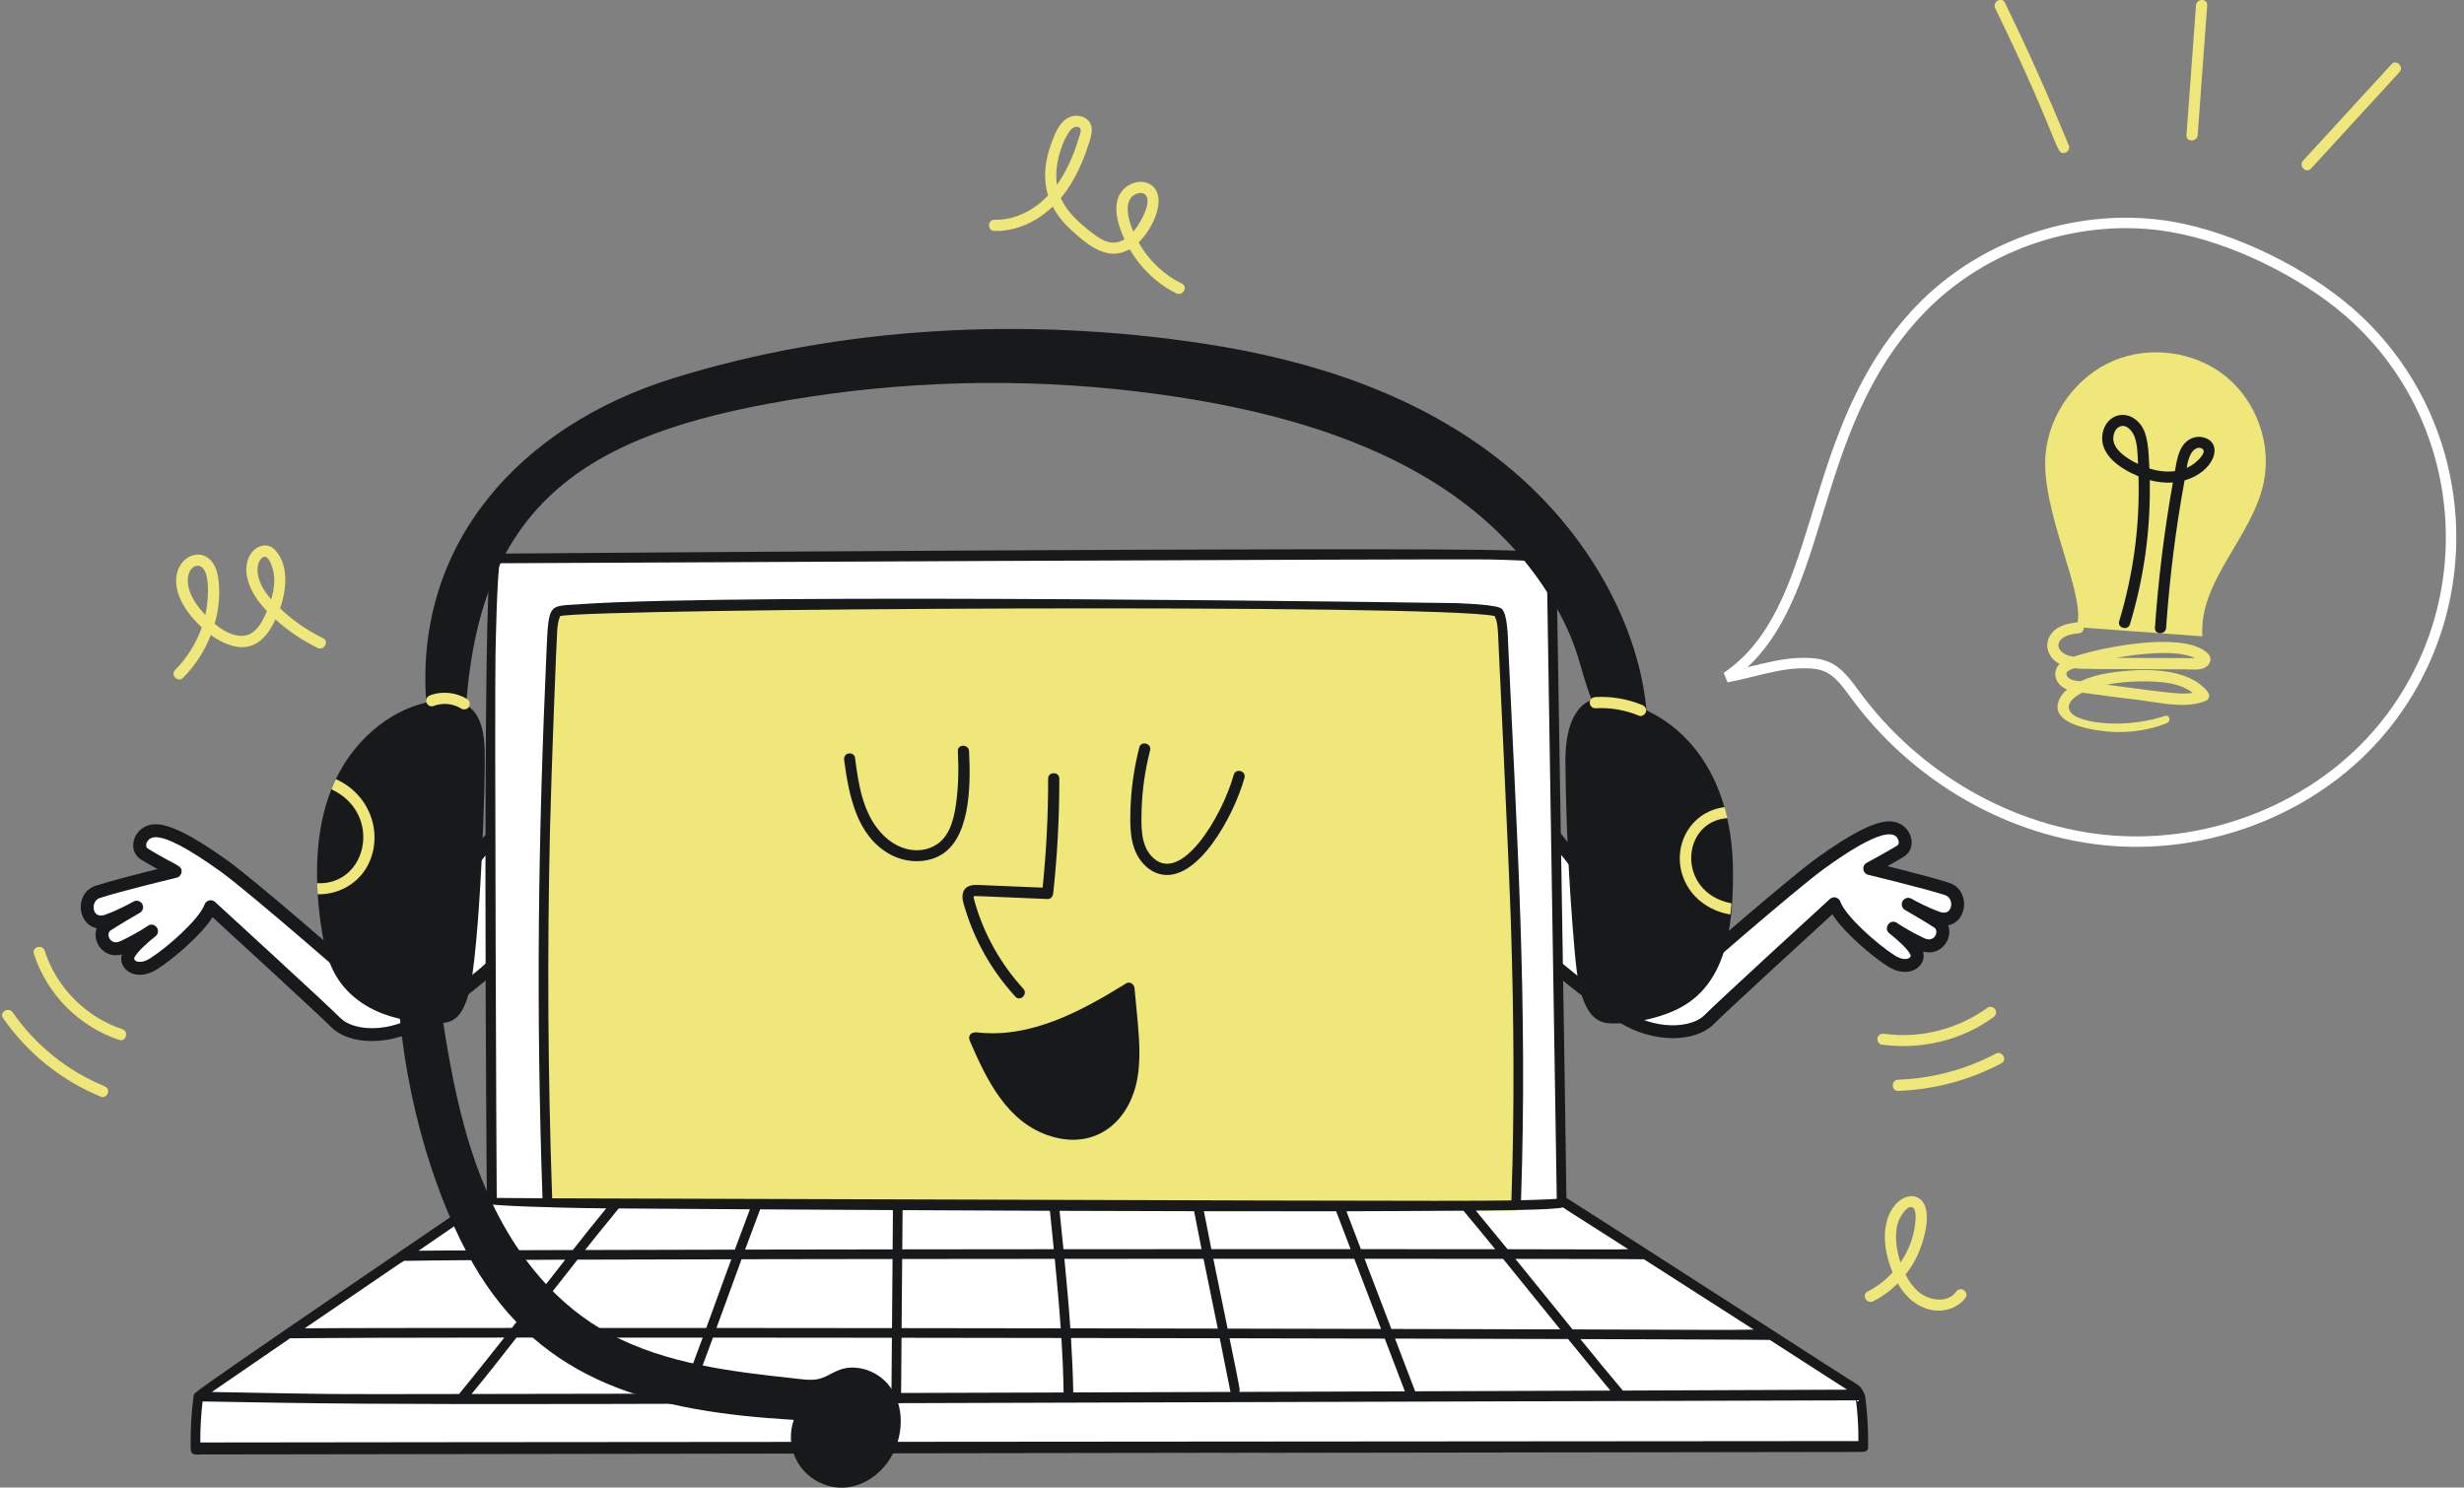
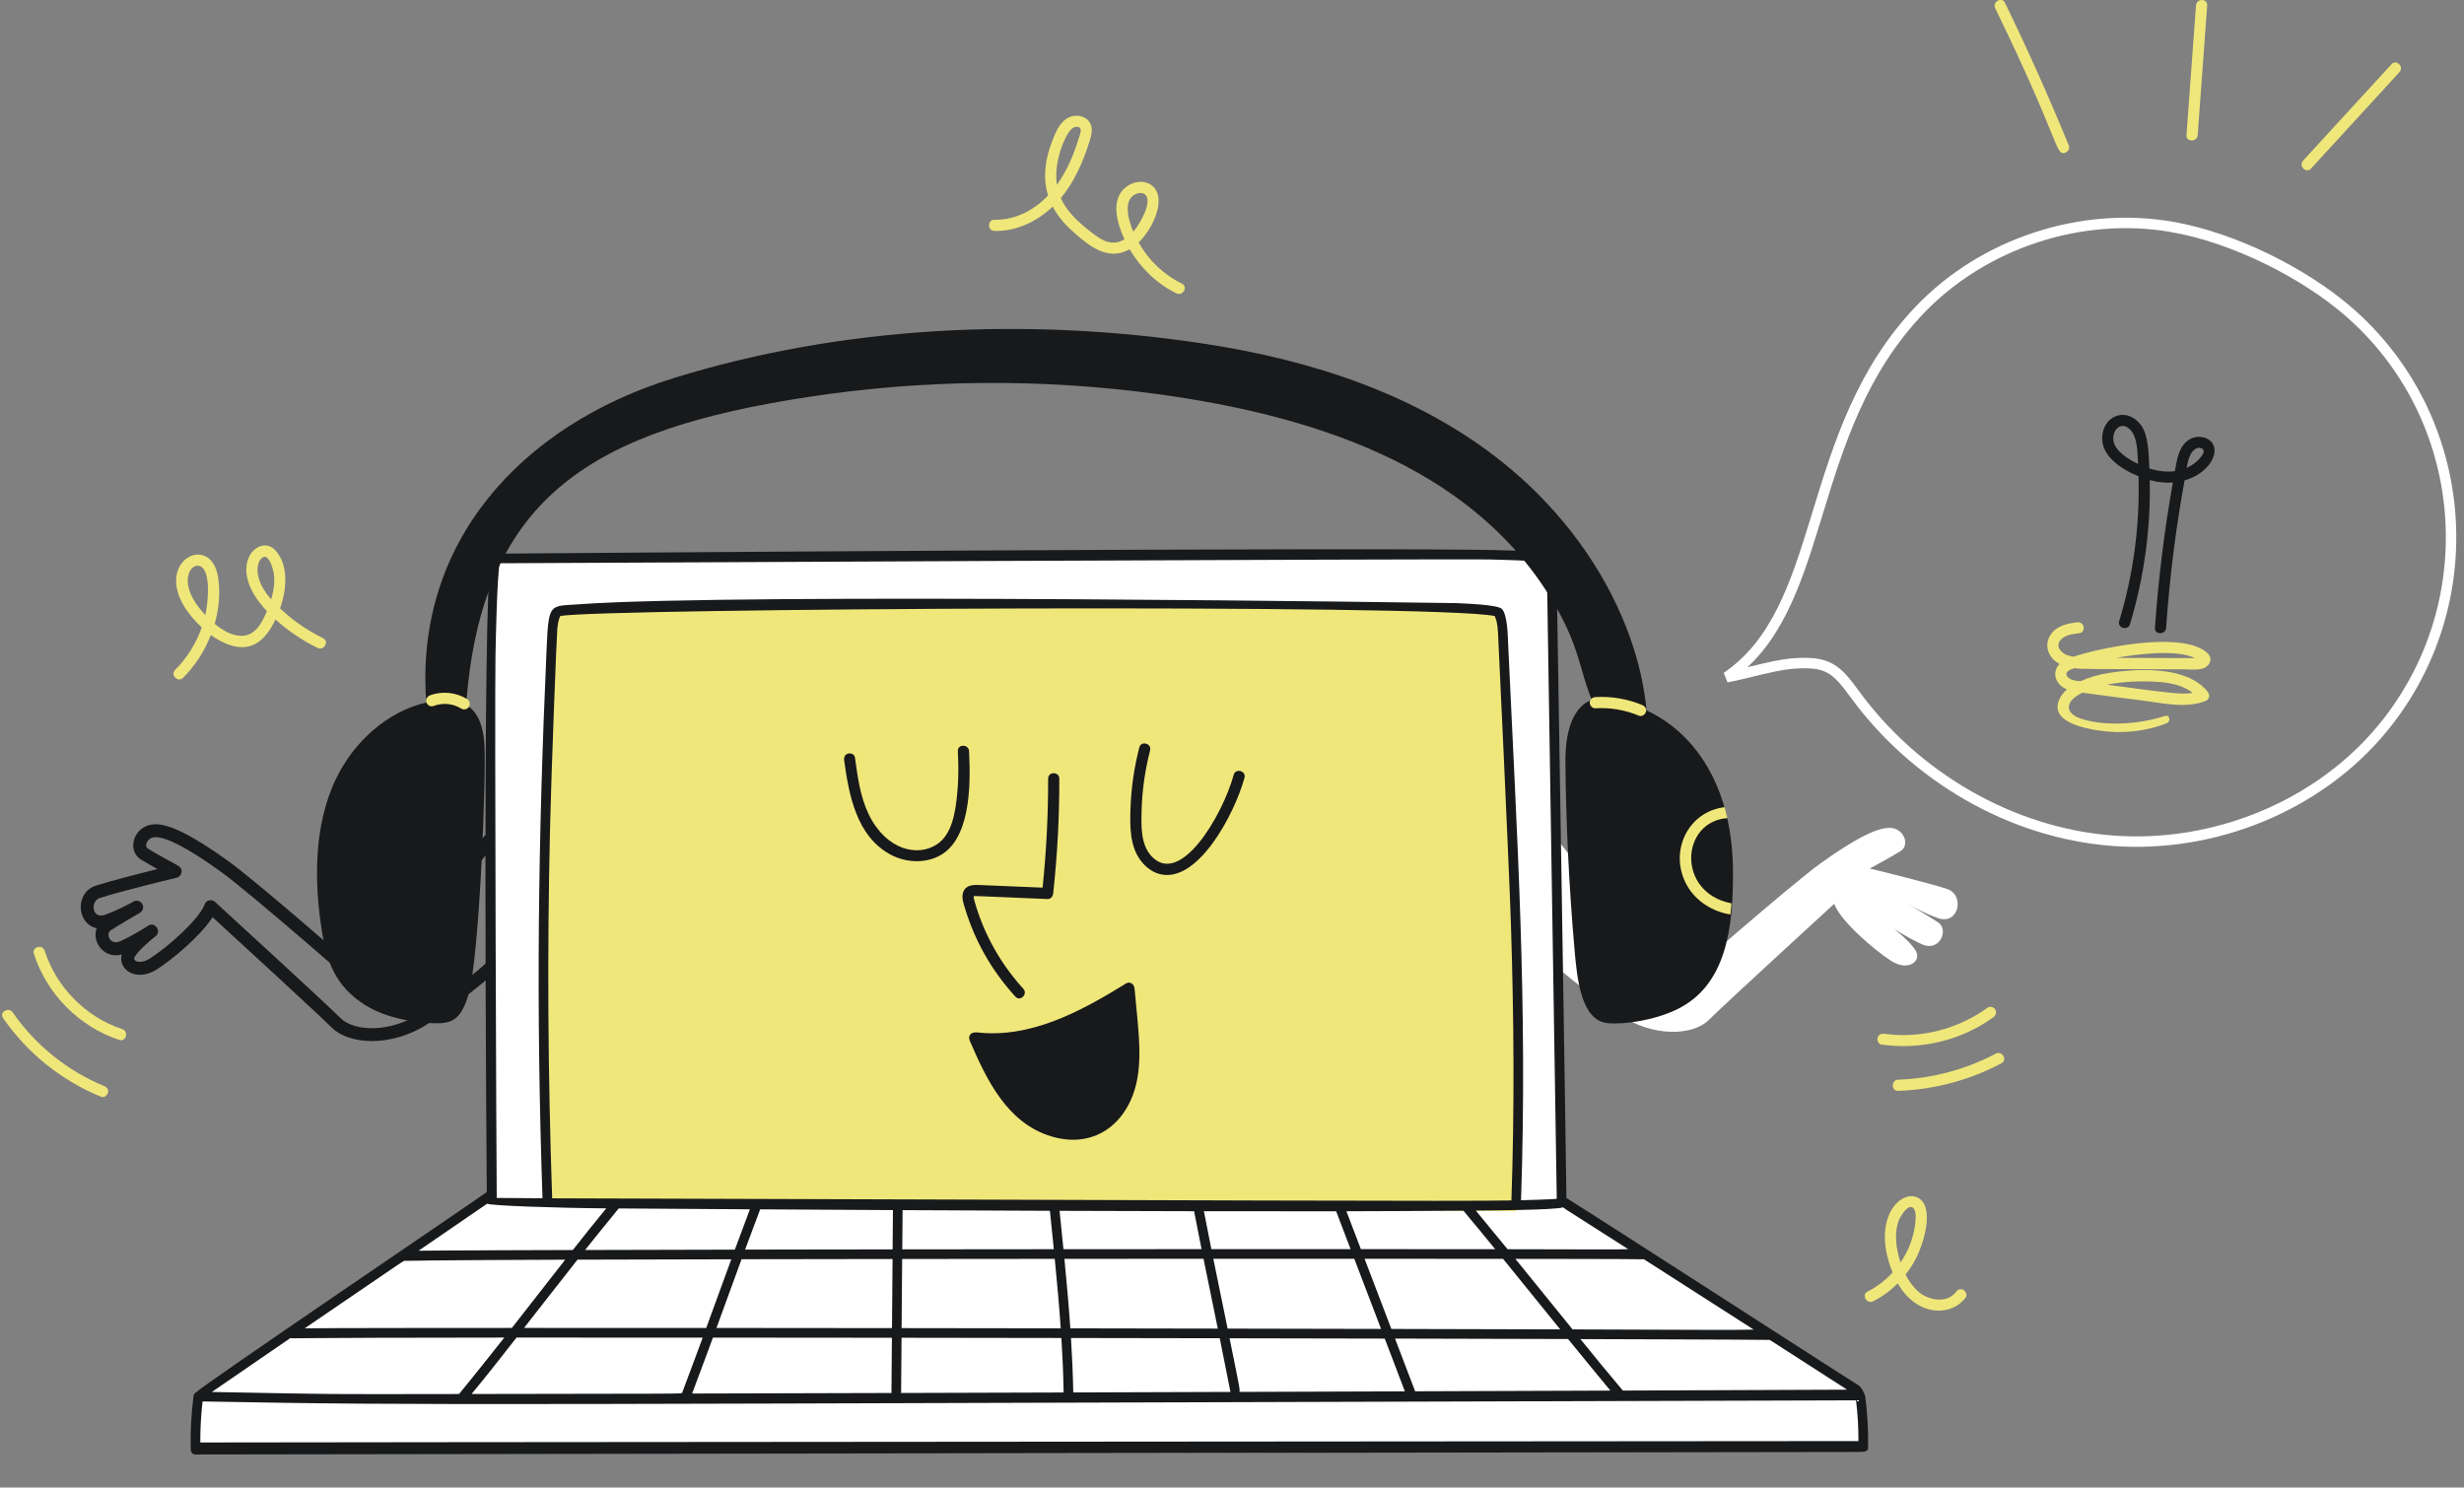
<svg xmlns="http://www.w3.org/2000/svg" width="472" height="285" viewBox="0 0 472 285" fill="none">
  <rect x="0" y="0" width="472" height="285" fill="#808080" stroke="none" />
-   <path d="M93.633 161.101L71.063 189.67C71.063 189.67 48.772 170.122 42.917 165.921C37.062 161.723 32.322 159.051 29.627 159.163C26.928 159.275 25.817 162.49 27.665 163.631C29.513 164.773 33.55 166.956 33.55 166.956C33.55 166.956 22.718 169.564 18.722 170.876C15.295 172 16.468 177.9 20.53 176.441C23.079 175.523 25.388 174.265 26.18 173.814C25.21 174.377 22.045 176.218 20.495 177.242C18.286 178.701 20.21 183.028 23.581 181.453C26.953 179.88 29.029 178.401 29.029 178.401C29.029 178.401 25.468 181.14 24.627 182.939C23.784 184.74 26.209 186.693 29.411 184.668C32.615 182.646 39.202 176.989 40.36 173.714C40.36 173.714 61.453 193.027 64.404 195.979C67.355 198.929 75.026 199.438 81.769 194.798C88.512 190.159 93.653 185.73 93.653 185.73L93.635 161.101H93.633Z" fill="white" />
  <path d="M71.239 199.455C67.983 199.455 65.178 198.505 63.526 196.855C61.034 194.362 45.224 179.855 40.717 175.724C38.438 179.314 32.93 183.909 30.071 185.715C25.986 188.298 22.529 185.646 23.33 182.865C20.029 183.8 17.532 180.547 18.526 177.836C14.7 177.062 14.271 171.03 18.335 169.695C21.021 168.815 26.636 167.383 30.165 166.507C29.047 165.882 27.831 165.19 27.015 164.686C24.124 162.9 25.656 158.084 29.577 157.923C32.36 157.799 36.831 160.027 43.641 164.912C48.844 168.643 66.477 184.011 70.899 187.876L92.661 160.332C93.085 159.794 93.866 159.702 94.402 160.129C94.938 160.555 95.029 161.334 94.605 161.87L72.035 190.437C71.593 190.995 70.775 191.067 70.244 190.601C70.021 190.405 47.932 171.045 42.193 166.927C36.03 162.508 31.834 160.305 29.677 160.401C28.154 160.466 27.576 162.118 28.315 162.575C33.647 165.87 34.956 165.731 34.775 167.115C34.708 167.624 34.334 168.041 33.835 168.16C33.729 168.184 23.008 170.77 19.102 172.052C17.267 172.655 17.584 176.178 20.106 175.27C22.613 174.37 24.917 173.099 25.562 172.732C26.157 172.395 26.911 172.601 27.251 173.194C27.591 173.787 27.387 174.543 26.797 174.883C25.592 175.58 22.631 177.31 21.175 178.275C20.208 178.912 21.103 181.235 23.052 180.327C26.269 178.826 28.308 177.389 28.308 177.389C29.637 176.461 31.048 178.409 29.781 179.384C28.496 180.374 26.264 182.356 25.743 183.465C25.456 184.08 26.743 184.884 28.741 183.619C32.184 181.446 38.218 176.034 39.185 173.3C39.482 172.462 40.539 172.201 41.191 172.799C42.054 173.588 62.338 192.164 65.274 195.104C67.583 197.411 74.532 198.267 81.062 193.776C82.245 192.962 92.366 185.738 93.68 183.867L94.588 184.924C95.034 185.442 94.977 186.226 94.459 186.673C94.407 186.718 89.189 191.198 82.468 195.823C78.793 198.351 74.751 199.46 71.236 199.46L71.239 199.455Z" fill="#18191B" />
  <path d="M372.998 170.323C369 169.011 358.17 166.403 358.17 166.403C358.17 166.403 362.205 164.22 364.052 163.079C365.9 161.937 364.789 158.722 362.091 158.61C359.395 158.499 354.656 161.168 348.8 165.369C342.947 169.569 320.655 189.117 320.655 189.117L298.084 160.55L298.067 185.18C298.067 185.18 303.208 189.608 309.951 194.248C316.697 198.887 324.365 198.381 327.319 195.429C330.267 192.476 351.36 173.164 351.36 173.164C352.518 176.439 359.107 182.096 362.309 184.118C365.513 186.142 367.938 184.187 367.095 182.389C366.252 180.59 362.693 177.851 362.693 177.851C362.693 177.851 364.769 179.329 368.139 180.902C371.51 182.478 373.437 178.153 371.224 176.692C369.674 175.665 366.51 173.824 365.54 173.263C366.329 173.712 368.64 174.973 371.19 175.891C375.254 177.35 376.425 171.45 372.998 170.326V170.323Z" fill="white" />
-   <path d="M320.479 198.904C316.962 198.904 312.922 197.798 309.247 195.267C302.526 190.642 297.308 186.162 297.256 186.117C296.738 185.67 296.678 184.886 297.127 184.368C297.576 183.849 298.357 183.79 298.875 184.236C298.927 184.281 304.046 188.68 310.653 193.223C317.18 197.713 324.132 196.857 326.441 194.55C329.377 191.613 349.661 173.037 350.524 172.246C351.179 171.648 352.235 171.911 352.53 172.747C353.497 175.481 359.531 180.892 362.971 183.065C364.962 184.326 366.269 183.539 365.969 182.912C365.451 181.803 363.219 179.82 361.934 178.83C360.66 177.848 362.098 175.903 363.407 176.836C363.407 176.836 365.446 178.275 368.663 179.773C370.59 180.671 371.515 178.366 370.54 177.724C369.082 176.759 366.121 175.032 364.915 174.332C364.325 173.99 364.122 173.233 364.461 172.643C364.801 172.05 365.555 171.844 366.15 172.181C366.795 172.548 369.099 173.816 371.606 174.719C374.086 175.607 374.471 172.112 372.611 171.501C368.707 170.221 357.986 167.636 357.877 167.609C356.773 167.343 356.58 165.852 357.577 165.311C357.617 165.289 361.605 163.133 363.4 162.024C363.792 161.781 363.745 161.337 363.683 161.093C362.624 157.052 352.947 163.919 349.522 166.375C343.783 170.492 321.694 189.854 321.471 190.047C321.215 190.27 320.875 190.382 320.541 190.35C319.715 190.273 320.233 190.585 297.11 161.314C296.686 160.776 296.777 159.997 297.313 159.572C297.851 159.148 298.63 159.24 299.054 159.776L320.816 187.32C325.238 183.455 342.873 168.087 348.074 164.356C354.884 159.471 359.375 157.248 362.138 157.367C366.061 157.531 367.589 162.344 364.7 164.13C363.884 164.634 362.668 165.326 361.55 165.951C365.079 166.827 370.694 168.256 373.38 169.139C377.402 170.459 377.05 176.498 373.189 177.28C374.186 179.999 371.683 183.244 368.382 182.309C369.183 185.09 365.724 187.742 361.642 185.159C358.782 183.353 353.274 178.758 350.998 175.168C346.491 179.299 330.681 193.806 328.189 196.299C326.54 197.949 323.732 198.899 320.476 198.899L320.479 198.904Z" fill="#18191B" />
  <path d="M299.141 230.428C299.141 232.078 95.835 230.428 94.243 230.428C94.243 230.428 92.78 115.134 94.955 106.996C94.955 106.996 284.973 104.411 297.211 106.996C297.211 106.996 299.143 220.117 299.143 230.428H299.141Z" fill="white" />
  <path d="M93.097 230.245L38.52 267.371C137.16 268.436 264.406 267.53 355.573 266.84L300.515 230.796L93.097 230.245Z" fill="white" />
  <path d="M356.925 277.409C353.277 278.637 41.285 278.702 37.446 277.409C37.372 274.124 37.55 270.827 37.984 267.567L59.201 267.961C59.374 268.286 354.946 267.212 355.015 267.162L356.389 267.567C356.818 270.829 356.994 274.124 356.927 277.409H356.925Z" fill="white" />
  <path d="M290.436 232.078C291.768 192.788 289.558 158.932 287.916 122.161C287.842 120.521 287.75 118.816 287.073 117.372C285.808 114.68 107.841 114.68 106.576 117.372C105.897 118.816 105.805 120.518 105.733 122.161C104.094 158.932 103.494 191.297 104.825 230.587L290.438 232.076L290.436 232.078Z" fill="#F0E77B" />
  <path d="M357.309 267.567C357.277 267.306 356.719 265.823 355.853 265.307C353.688 264.017 311.915 236.996 300.061 229.518C300.048 224.407 298.134 107.062 298.134 106.997C298.129 106.613 297.854 106.188 297.457 106.106C294.709 105.533 291.763 105.568 288.97 105.461C269.259 104.707 95.208 106.072 94.955 106.074C94.553 106.079 94.169 106.357 94.065 106.752C92.309 113.438 93.241 228.138 93.249 228.389C90.476 230.411 38.014 265.929 37.679 266.691C37.322 266.818 37.111 267.175 37.059 267.564C36.643 270.834 36.464 274.112 36.524 277.407C36.551 278.957 37.327 278.665 38.986 278.662L355.92 278.181C357.091 278.181 357.835 278.134 357.847 277.409C357.904 274.114 357.723 270.837 357.309 267.567ZM353.83 266.249L310.874 266.423C308.121 263.171 305.42 259.868 302.734 256.559C303.315 256.559 335.277 256.648 339.019 256.717C341.978 258.613 351.843 264.979 353.83 266.249ZM235.534 256.402L265.259 256.462L269.115 266.57L237.399 266.679C237.562 266.311 237.592 266.55 235.534 256.4V256.402ZM140.088 241.268L135.282 254.427L100.389 254.42C103.796 250.056 107.199 245.687 110.626 241.342L140.088 241.27V241.268ZM112.084 239.487C112.327 239.181 116.583 233.85 118.517 231.527L143.652 231.691C142.678 234.262 141.718 236.839 140.768 239.42L112.087 239.489L112.084 239.487ZM134.608 256.273C134.28 257.166 131.674 264.21 130.674 266.828C130.575 267.088 130.657 266.994 90.332 267.078C93.269 263.528 96.111 259.898 98.945 256.268L134.605 256.276L134.608 256.273ZM136.569 256.273L170.853 256.303L170.766 266.885L132.581 266.989C133.936 263.426 136.569 256.273 136.569 256.273ZM137.246 254.425L142.053 241.26L170.977 241.216L170.87 254.455L137.249 254.425H137.246ZM142.73 239.412C142.784 239.261 144.699 234.113 145.616 231.699L171.051 231.842L170.989 239.37L142.727 239.412H142.73ZM105.77 229.585C104.959 205.953 104.803 182.835 105.358 158.927C105.621 147.554 106.618 121.888 106.76 120.432C106.923 118.75 107.221 118.281 107.325 118.028C114.309 116.564 275.367 115.634 286.322 118.028C286.463 118.45 286.8 118.819 286.947 121.084C286.999 121.901 289.064 165.577 289.432 177.089C290.014 195.423 290.121 212.282 289.523 229.997C279.053 230.183 237.141 229.987 105.768 229.585H105.77ZM259.424 241.169L264.555 254.611L235.159 254.551L232.421 241.169H259.421H259.424ZM232.047 239.323C232.027 239.216 231.062 234.376 230.616 232.058C234.304 232.066 251.195 232.081 255.952 232.073L258.719 239.323H232.047ZM261.393 241.169L287.929 241.189L298.873 254.698L266.526 254.616L261.395 241.169H261.393ZM260.688 239.323L257.918 232.068C260.478 232.063 275.417 232.004 280.327 231.957C282.376 234.403 284.407 236.867 286.423 239.34L260.688 239.323ZM202.049 241.186C202.485 245.617 202.884 250.053 203.192 254.497L172.71 254.457L172.817 241.213L202.046 241.186H202.049ZM172.837 239.365L172.899 231.852L201.121 231.979L201.865 239.338L172.837 239.365ZM172.7 256.305L203.318 256.348C203.527 259.657 203.671 262.654 203.745 266.788L172.614 266.882L172.7 256.308V256.305ZM203.713 239.338C203.708 239.288 203.209 234.388 202.969 231.986L228.738 232.058C229.205 234.485 229.683 236.906 230.169 239.325L203.713 239.338ZM230.544 241.171L233.279 254.549L205.035 254.499C204.727 250.056 204.33 245.617 203.896 241.186L230.546 241.171H230.544ZM233.654 256.395C235.072 263.379 235.638 266.458 235.705 266.681L205.593 266.78C205.528 263.3 205.374 259.821 205.156 256.35L233.654 256.397V256.395ZM267.228 256.462L300.376 256.546C301.571 258.02 306.97 264.614 308.485 266.426L271.082 266.56L267.228 256.462ZM335.944 254.74C328.38 254.839 335.867 254.807 301.236 254.703L290.287 241.191C295.371 241.196 311.791 241.208 314.914 241.268L335.944 254.742V254.74ZM311.89 239.328C308.513 239.402 311.623 239.387 288.787 239.34C288.382 238.844 284.335 233.899 282.698 231.932C284.104 231.917 298.268 231.847 299.396 231.314C300.921 232.383 299.421 231.329 311.89 239.325V239.328ZM94.915 125.612C94.965 122.96 95.195 110.793 95.711 107.913C97.157 107.893 279.412 107.019 285.439 107.193C288.66 107.285 292.928 107.352 296.296 107.779C296.356 111.309 298.211 229.622 298.211 229.682C297.635 229.786 291.616 229.952 291.366 229.959C292.638 192.23 290.614 160.706 288.908 123.618C288.829 121.903 288.787 117.81 287.71 116.676C286.914 115.835 280.628 115.636 278.951 115.552C278.701 115.539 141.641 113.527 110.827 115.78C105.309 116.184 105.101 115.395 104.714 124.134C103.055 161.416 102.673 192.88 103.92 229.577L95.153 229.513C95.084 224.079 94.737 135.276 94.913 125.612H94.915ZM93.338 230.604C93.417 230.979 106.44 231.443 116.132 231.51C113.964 234.145 111.839 236.812 109.728 239.492C108.915 239.492 82.666 239.573 80.174 239.63L93.338 230.604ZM77.816 241.566C77.858 241.583 80.928 241.434 108.268 241.347L98.052 254.42C95.751 254.42 61.482 254.427 58.365 254.494C79.919 239.819 76.997 241.645 77.816 241.568V241.566ZM55.63 256.36C56.036 256.494 53.849 256.288 96.602 256.268C95.448 257.737 89.7 264.972 87.931 267.081C59.913 267.12 66.281 267.165 40.586 266.689L55.63 256.358V256.36ZM59.449 267.108C59.201 267.029 59.198 267.046 59.449 267.071V267.108ZM38.371 276.365C38.359 273.688 38.503 271.164 38.805 268.505C84.09 269.348 85.831 269.036 355.541 268.286C355.861 271.04 356.01 273.325 356 276.097C355.762 276.109 39.259 276.322 38.369 276.365H38.371Z" fill="#18191B" />
  <path d="M185.627 143.91C185.555 142.538 183.412 142.531 183.484 143.91C183.67 147.403 183.6 150.964 183.074 154.427C182.673 157.059 181.901 160.081 179.582 161.692C175.86 164.274 169.779 162.887 166.444 156.087C164.78 152.693 164.286 148.83 163.772 145.128C163.616 143.997 161.471 144.007 161.707 145.696C162.622 152.293 164.043 160.091 170.434 163.649C173.196 165.185 176.661 165.485 179.563 164.16C185.837 161.295 185.996 150.83 185.629 143.91H185.627Z" fill="#18191B" />
  <path d="M236.327 148.447C234.14 156.391 225.976 170.099 220.497 163.946C218.491 161.693 218.612 158.22 218.682 155.399C218.776 151.466 219.332 147.574 220.311 143.765C220.654 142.428 218.59 141.86 218.245 143.195C217.268 147.003 216.691 150.921 216.557 154.85C216.443 158.195 216.388 162.033 218.486 164.844C219.384 166.047 220.606 167.032 222.072 167.439C229.277 169.439 236.409 156.23 238.393 149.018C238.76 147.685 236.694 147.117 236.327 148.447Z" fill="#18191B" />
  <path d="M194.51 190.951C195.442 191.97 196.955 190.452 196.025 189.435C191.759 184.77 188.439 178.982 186.675 172.628C186.447 171.807 186.529 172 186.522 171.708C186.913 171.643 185.222 171.603 200.677 172.246C201.3 172.271 201.687 171.73 201.749 171.174C202.545 163.868 202.934 156.524 202.922 149.175C202.922 147.795 200.777 147.793 200.779 149.175C200.791 156.152 200.434 163.123 199.72 170.063L187.605 169.559C186.39 169.509 185.039 169.547 184.528 170.877C184.111 171.961 184.595 173.191 184.917 174.238C186.747 180.185 189.865 185.872 194.512 190.953L194.51 190.951Z" fill="#18191B" />
  <path d="M217.328 189.34C217.256 188.568 216.46 187.955 215.716 188.414C207.128 193.714 197.438 199.033 186.99 197.78C186.871 197.766 186.757 197.788 186.648 197.825C185.825 197.867 185.433 198.624 185.777 199.42C188.994 206.868 192.912 215.12 201.295 217.696C209.965 220.36 216.609 214.815 217.95 206.149C218.67 201.504 218.027 196.932 217.328 189.342V189.34Z" fill="#18191B" />
-   <path d="M168.214 263.533C166.123 262.129 163.336 261.563 160.923 262.412C159.422 262.94 158.125 263.992 156.536 264.255C154.996 264.511 153.366 264.218 151.829 264.052C139.972 262.769 127.644 261.293 116.945 255.631C106.722 250.222 99.317 241.038 94.379 230.726C88.053 217.52 85.868 202.666 83.718 188.162C83.549 187.025 81.404 187.053 81.652 188.73C81.665 188.812 81.677 188.894 81.689 188.976L78.269 190.797C77.768 189.946 76.196 190.099 76.278 191.288C77.667 211.464 83.72 230.094 90.585 242.055C103.786 265.056 125.288 270.448 152.049 272.036C150.336 277.089 152.719 282.347 157.696 284.346C162.961 286.463 168.469 283.404 170.977 278.648C173.576 273.718 173.147 266.84 168.216 263.531L168.214 263.533Z" fill="#18191B" />
  <path d="M331.969 166.956C332.028 178.014 330.595 188.829 321.262 193.376C317.007 195.451 311.094 196.364 307.873 196.011C302.826 195.461 302.092 187.338 301.623 182.016C300.53 169.559 299.969 157.389 299.87 146.048C299.766 134.35 305.586 134.025 304.954 134.166C302.449 128.147 302.692 123.691 296.899 114.308C281.262 88.982 250.9 79.467 221.564 75.483C199.467 72.48 176.882 72.676 154.845 76.053C114.096 82.298 92.264 94.656 89.296 135.057C91.778 136.486 92.559 139.515 92.78 142.361C93.197 147.718 91.885 183.179 89.76 190.456C88.125 196.046 86.124 196.326 81.437 195.942C76.948 195.575 72.305 194.406 68.67 191.689C64.387 188.489 62.678 184.47 61.77 179.053C60.131 169.283 60.037 158.233 64.335 149.269C67.757 142.133 74.163 136.33 81.66 134.598C79.344 104.022 99.766 81.531 128.976 72.46C161.092 62.489 196.667 60.643 230.805 65.871C251.324 69.012 271.791 75.602 288.135 88.816C304.785 102.28 313.989 120.488 315.4 136.104C324.367 140.267 331.882 150.283 331.971 166.953L331.969 166.956Z" fill="#18191B" />
  <path d="M314.547 135.062C311.732 133.891 308.647 133.377 305.604 133.553C305.026 133.588 304.532 134.022 304.532 134.625C304.532 135.178 305.023 135.729 305.604 135.697C308.483 135.531 311.315 136.019 313.979 137.129C314.512 137.352 315.157 136.888 315.296 136.379C315.464 135.761 315.085 135.285 314.547 135.062Z" fill="#F0E77B" />
  <path d="M330.369 154.65C323.301 155.469 319.541 163.294 323.194 169.703C324.908 172.712 328.169 174.712 331.473 175.201L331.691 173.069C331.639 173.064 331.594 173.057 331.542 173.047C321.128 170.926 321.962 157.377 330.902 156.742L330.371 154.65H330.369Z" fill="#F0E77B" />
  <path d="M82.972 135.281C84.869 134.571 86.769 134.782 88.381 135.774C88.859 136.067 89.581 135.893 89.846 135.39C90.122 134.866 89.973 134.236 89.462 133.923C87.379 132.646 84.698 132.355 82.401 133.211C81.878 133.407 81.464 133.946 81.652 134.531C81.819 135.042 82.409 135.489 82.972 135.278V135.281Z" fill="#F0E77B" />
-   <path d="M70.266 166.127C68.347 169.504 64.595 171.436 60.847 171.332C60.803 170.63 60.761 169.925 60.746 169.218C70.373 169.675 73.389 155.843 63.481 151.216C63.739 150.558 64.024 149.908 64.332 149.268C71.283 152.399 73.538 160.368 70.266 166.127Z" fill="#F0E77B" />
  <path d="M360.412 200.132C367.919 201.184 375.681 199.361 381.841 194.902C382.313 194.56 382.531 193.974 382.226 193.436C381.96 192.969 381.229 192.714 380.76 193.051C375.101 197.147 367.921 199.04 360.982 198.065C360.404 197.984 359.839 198.207 359.665 198.815C359.521 199.316 359.841 200.053 360.414 200.132H360.412Z" fill="#F0E77B" />
  <path d="M363.613 209C370.515 208.759 377.283 206.953 383.386 203.723C384.606 203.078 383.525 201.227 382.305 201.872C376.542 204.921 370.131 206.628 363.613 206.856C362.239 206.904 362.232 209.047 363.613 209Z" fill="#F0E77B" />
  <path d="M6.491 182.726C8.956 190.452 15.146 196.699 22.844 199.24C24.156 199.674 24.719 197.605 23.415 197.173C16.448 194.873 10.786 189.144 8.557 182.155C8.14 180.848 6.069 181.406 6.491 182.726Z" fill="#F0E77B" />
  <path d="M0.591 195.051C5.251 201.794 11.781 207.02 19.357 210.128C20.409 210.56 21.5 208.707 19.925 208.062C12.902 205.184 6.754 200.212 2.439 193.969C1.66 192.843 -0.198 193.912 0.588 195.051H0.591Z" fill="#F0E77B" />
  <path d="M374.664 247.538C372.931 249.845 369.29 249.096 367.427 247.426C366.443 246.543 365.647 245.424 365.017 244.198C365.803 243.203 366.5 242.137 367.073 241.005C368.509 238.159 370.319 232.034 367.973 229.878C364.952 227.102 358.043 232.751 362.544 243.794C361.185 245.283 359.573 246.538 357.746 247.458C356.513 248.079 357.597 249.93 358.827 249.309C360.57 248.431 362.16 247.26 363.541 245.88C367.046 252.138 373.67 252.411 376.517 248.62C377.206 247.702 375.681 246.186 374.667 247.538H374.664ZM363.71 233.877C363.985 233.155 365.54 230.384 366.582 231.515C367.214 232.203 366.897 234.505 366.728 235.418C366.262 237.946 365.337 240.003 364.057 241.879C363.241 239.385 362.78 236.328 363.71 233.875V233.877Z" fill="#F0E77B" />
  <path d="M61.894 122.282C58.63 120.664 56.036 118.801 53.643 116.563C54.957 112.906 55.334 108.061 52.621 105.309C49.553 102.198 42.947 108.492 51.133 117.082C50.203 119.339 48.809 121.994 46.002 121.82C44.224 121.711 42.56 120.714 41.124 119.511C41.937 116.66 42.215 113.67 41.806 110.758C40.412 100.816 26.552 108.835 38.649 120.215C37.57 123.269 35.814 126.09 33.55 128.348C32.573 129.323 34.088 130.839 35.065 129.864C37.354 127.581 39.187 124.743 40.392 121.667C41.513 122.483 42.721 123.145 43.981 123.57C48.229 125.004 50.903 122.679 52.768 118.679C55.173 120.863 57.923 122.699 60.813 124.13C62.045 124.741 63.132 122.892 61.894 122.279V122.282ZM38.428 108.522C40.454 109.527 39.859 115.524 39.338 117.824C33.617 111.867 36.479 107.555 38.428 108.522ZM49.422 110.177C49.211 109.1 49.306 107.433 50.347 106.778C51.324 106.165 52.043 108.272 52.242 108.961C52.792 110.872 52.517 112.916 51.944 114.831C50.751 113.472 49.767 111.939 49.422 110.177Z" fill="#F0E77B" />
  <path d="M226.405 54.347C223.067 52.694 220.183 50.109 218.114 46.445C221.093 43.604 223.821 37.285 220.235 35.265C218.779 34.444 216.929 34.868 215.674 35.861C212.638 38.255 213.995 42.793 215.406 45.852C212.643 47.504 210.436 45.651 207.936 43.606C205.997 42.019 204.219 40.205 203.207 37.952C205.794 34.858 207.52 30.946 208.713 27.055C209.01 26.088 209.323 25.033 209.003 24.031C208.432 22.245 206.245 21.768 204.695 22.53C202.944 23.391 202.136 25.51 201.483 27.217C200.231 30.482 199.715 34.072 200.777 37.449C198.058 40.297 194.43 42.197 190.497 42.105C189.118 42.073 189.118 44.217 190.497 44.249C194.646 44.343 198.597 42.495 201.664 39.58C202.51 41.2 203.686 42.669 205.094 43.969C208.593 47.197 212.284 50.117 216.391 47.747C218.427 51.255 221.527 54.315 225.326 56.195C226.559 56.806 227.645 54.957 226.407 54.344L226.405 54.347ZM205.434 24.572C205.784 24.319 206.433 24.145 206.81 24.458C207.277 24.845 206.855 25.793 206.716 26.254C205.739 29.509 204.437 32.665 202.455 35.414C201.761 30.951 204.125 25.52 205.434 24.572ZM217.802 37.094C219.471 36.533 221.038 37.865 218.451 42.408C218.06 43.095 217.611 43.773 217.09 44.383C215.922 41.679 215.165 37.979 217.804 37.094H217.802Z" fill="#F0E77B" />
  <path d="M334.051 129.031C332.843 129.32 331.726 129.572 330.752 129.739C340.218 123.329 343.927 112.129 347.664 99.981C347.832 99.436 347.999 98.89 348.168 98.341C352.17 85.286 356.521 71.095 367.78 59.335L367.78 59.335C379.962 46.61 398.659 40.458 416.016 43.462L416.187 42.477L416.016 43.462C427.92 45.523 441.278 52.304 449.694 59.543C473.27 79.825 476.197 115.424 456.458 139.471C444.115 154.506 424.004 162.58 404.581 161.068C385.159 159.557 366.799 148.773 355.3 132.997L355.3 132.997C353.571 130.626 352.257 128.981 350.553 128.043C348.812 127.084 346.802 126.931 343.883 127.097L343.883 127.097C341.402 127.238 338.288 127.999 335.471 128.687C334.987 128.805 334.513 128.921 334.051 129.031Z" stroke="white" stroke-width="2" />
-   <path d="M391.88 86.677C392.686 79.109 397.793 72.133 404.789 69.143C411.785 66.154 420.39 67.3 426.315 72.073C432.24 76.847 435.201 85.054 433.621 92.497C431.402 102.955 421.216 111.244 421.876 121.915L397.77 120.156C399.935 114.315 390.685 97.893 391.878 86.677H391.88Z" fill="#F0E77B" />
  <path d="M397.398 128.022C398.946 128.213 399.881 128.173 418.711 128.24C420.09 128.245 422.25 128.595 423.148 127.21C424.145 125.675 422.335 124.578 421.149 124.052C415.43 121.511 402.522 124.06 397.2 125.824C396.815 125.759 396.439 125.67 396.074 125.548C394.993 125.183 393.775 124.052 394.546 122.854C395.332 121.631 397.061 121.482 398.363 121.303C399.511 121.144 399.472 119.006 397.793 119.236C396.158 119.46 394.43 119.797 393.249 121.055C391.402 123.027 392.012 125.893 394.531 127.21C393.026 128.746 393.611 131.123 395.96 132.093C395.327 132.631 394.792 133.269 394.457 134.046C392.639 138.258 399.149 139.509 401.964 139.948C406.366 140.635 410.904 140.196 415.056 138.556C415.884 138.229 415.656 136.862 414.719 137.167C407.975 139.365 400.979 138.782 397.961 137.422C395.712 136.408 395.479 134.405 398.891 132.711C402.705 133.249 406.532 133.713 410.351 134.202C414.237 134.701 418.625 135.782 422.421 134.326C423.223 134.018 423.416 133.197 422.893 132.535C419.061 127.679 409.917 127.987 403.812 128.96C401.986 129.25 400.203 129.749 398.522 130.525C397.517 130.423 396.156 130.252 395.863 129.307C395.657 128.639 396.605 128.252 397.391 128.022H397.398ZM420.47 126.091L405.352 126.044C409.121 125.355 416.903 124.32 420.47 126.091ZM413.389 130.642C415.755 130.798 418.176 131.312 420.043 132.736C418.049 133.056 416.998 132.991 403.568 131.175C406.753 130.567 410.158 130.426 413.392 130.639L413.389 130.642Z" fill="#F0E77B" />
  <path d="M422.424 83.901C420.951 83.365 419.334 83.891 418.362 85.087C417.236 86.477 416.956 88.372 416.623 90.268C415.001 90.481 413.31 90.258 411.733 89.759C411.581 86.429 411.497 83.311 410.106 81.433C407.661 78.13 403.447 79.267 402.77 83.04C402.063 86.98 405.949 89.734 409.65 91.257C409.927 100.906 408.61 110.198 405.952 119.01C405.553 120.333 407.621 120.898 408.018 119.581C410.671 110.778 411.996 101.554 411.802 91.987C413.258 92.374 414.751 92.553 416.234 92.444C414.592 101.656 413.444 110.954 412.797 120.288C412.702 121.665 414.843 121.658 414.939 120.288C415.631 110.312 416.824 101.09 418.471 92.046C424.056 90.426 425.978 85.189 422.424 83.896V83.901ZM404.841 84.402C404.695 83.44 405.094 82.105 406.076 81.716C407.378 81.197 408.524 82.636 408.903 83.698C409.481 85.316 409.476 87.179 409.56 88.888C407.698 87.995 405.148 86.439 404.843 84.405L404.841 84.402ZM420.291 88.826C419.837 89.161 419.359 89.429 418.865 89.647C419.024 88.747 419.232 87.851 419.622 87.07C420.006 86.296 420.946 85.38 421.874 85.988C422.858 86.633 420.812 88.442 420.291 88.824V88.826Z" fill="#18191B" />
  <path d="M396.327 27.954C392.535 18.677 388.443 9.527 384.056 0.518C383.451 -0.722 381.603 0.365 382.206 1.6C394.829 27.509 393.673 29.807 395.578 29.271C396.084 29.13 396.548 28.494 396.327 27.954Z" fill="#F0E77B" />
  <path d="M420.983 25.884L422.806 1.034C422.907 -0.343 420.765 -0.335 420.663 1.034L418.84 25.884C418.739 27.261 420.881 27.254 420.983 25.884Z" fill="#F0E77B" />
  <path d="M442.693 32.295L459.634 13.821C460.564 12.806 459.054 11.286 458.119 12.305L441.178 30.779C440.248 31.794 441.758 33.315 442.693 32.295Z" fill="#F0E77B" />
</svg>